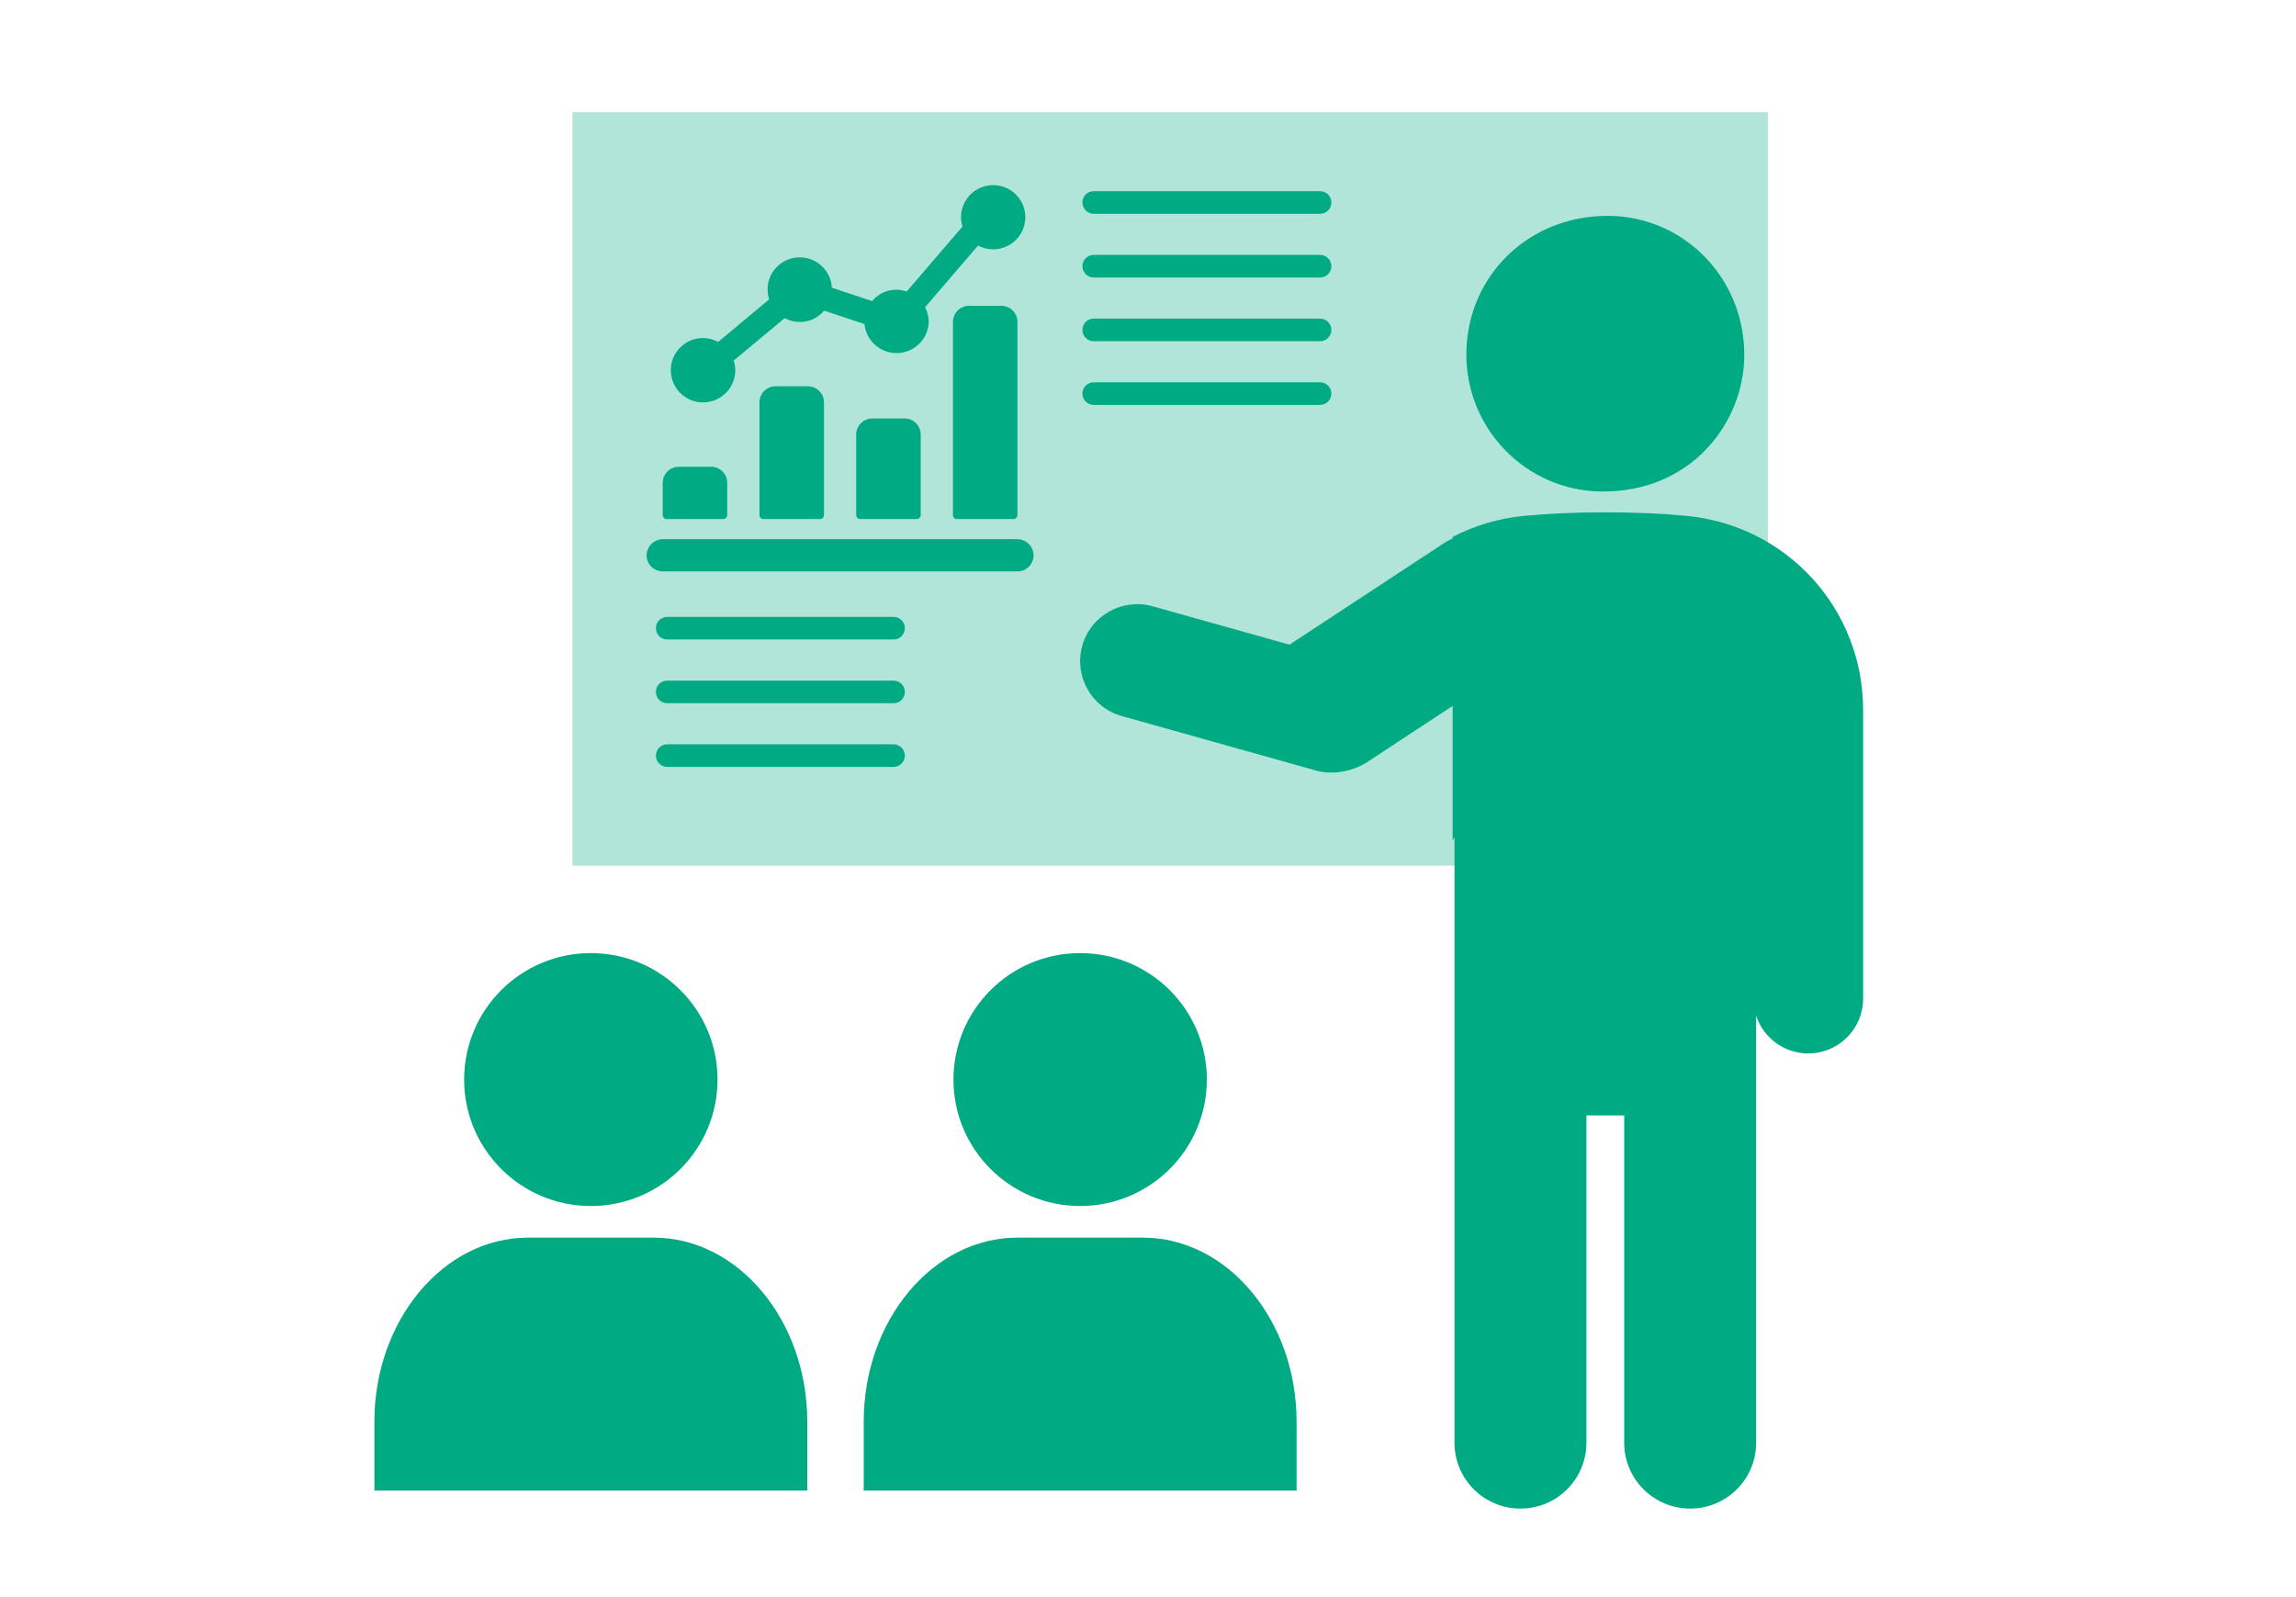
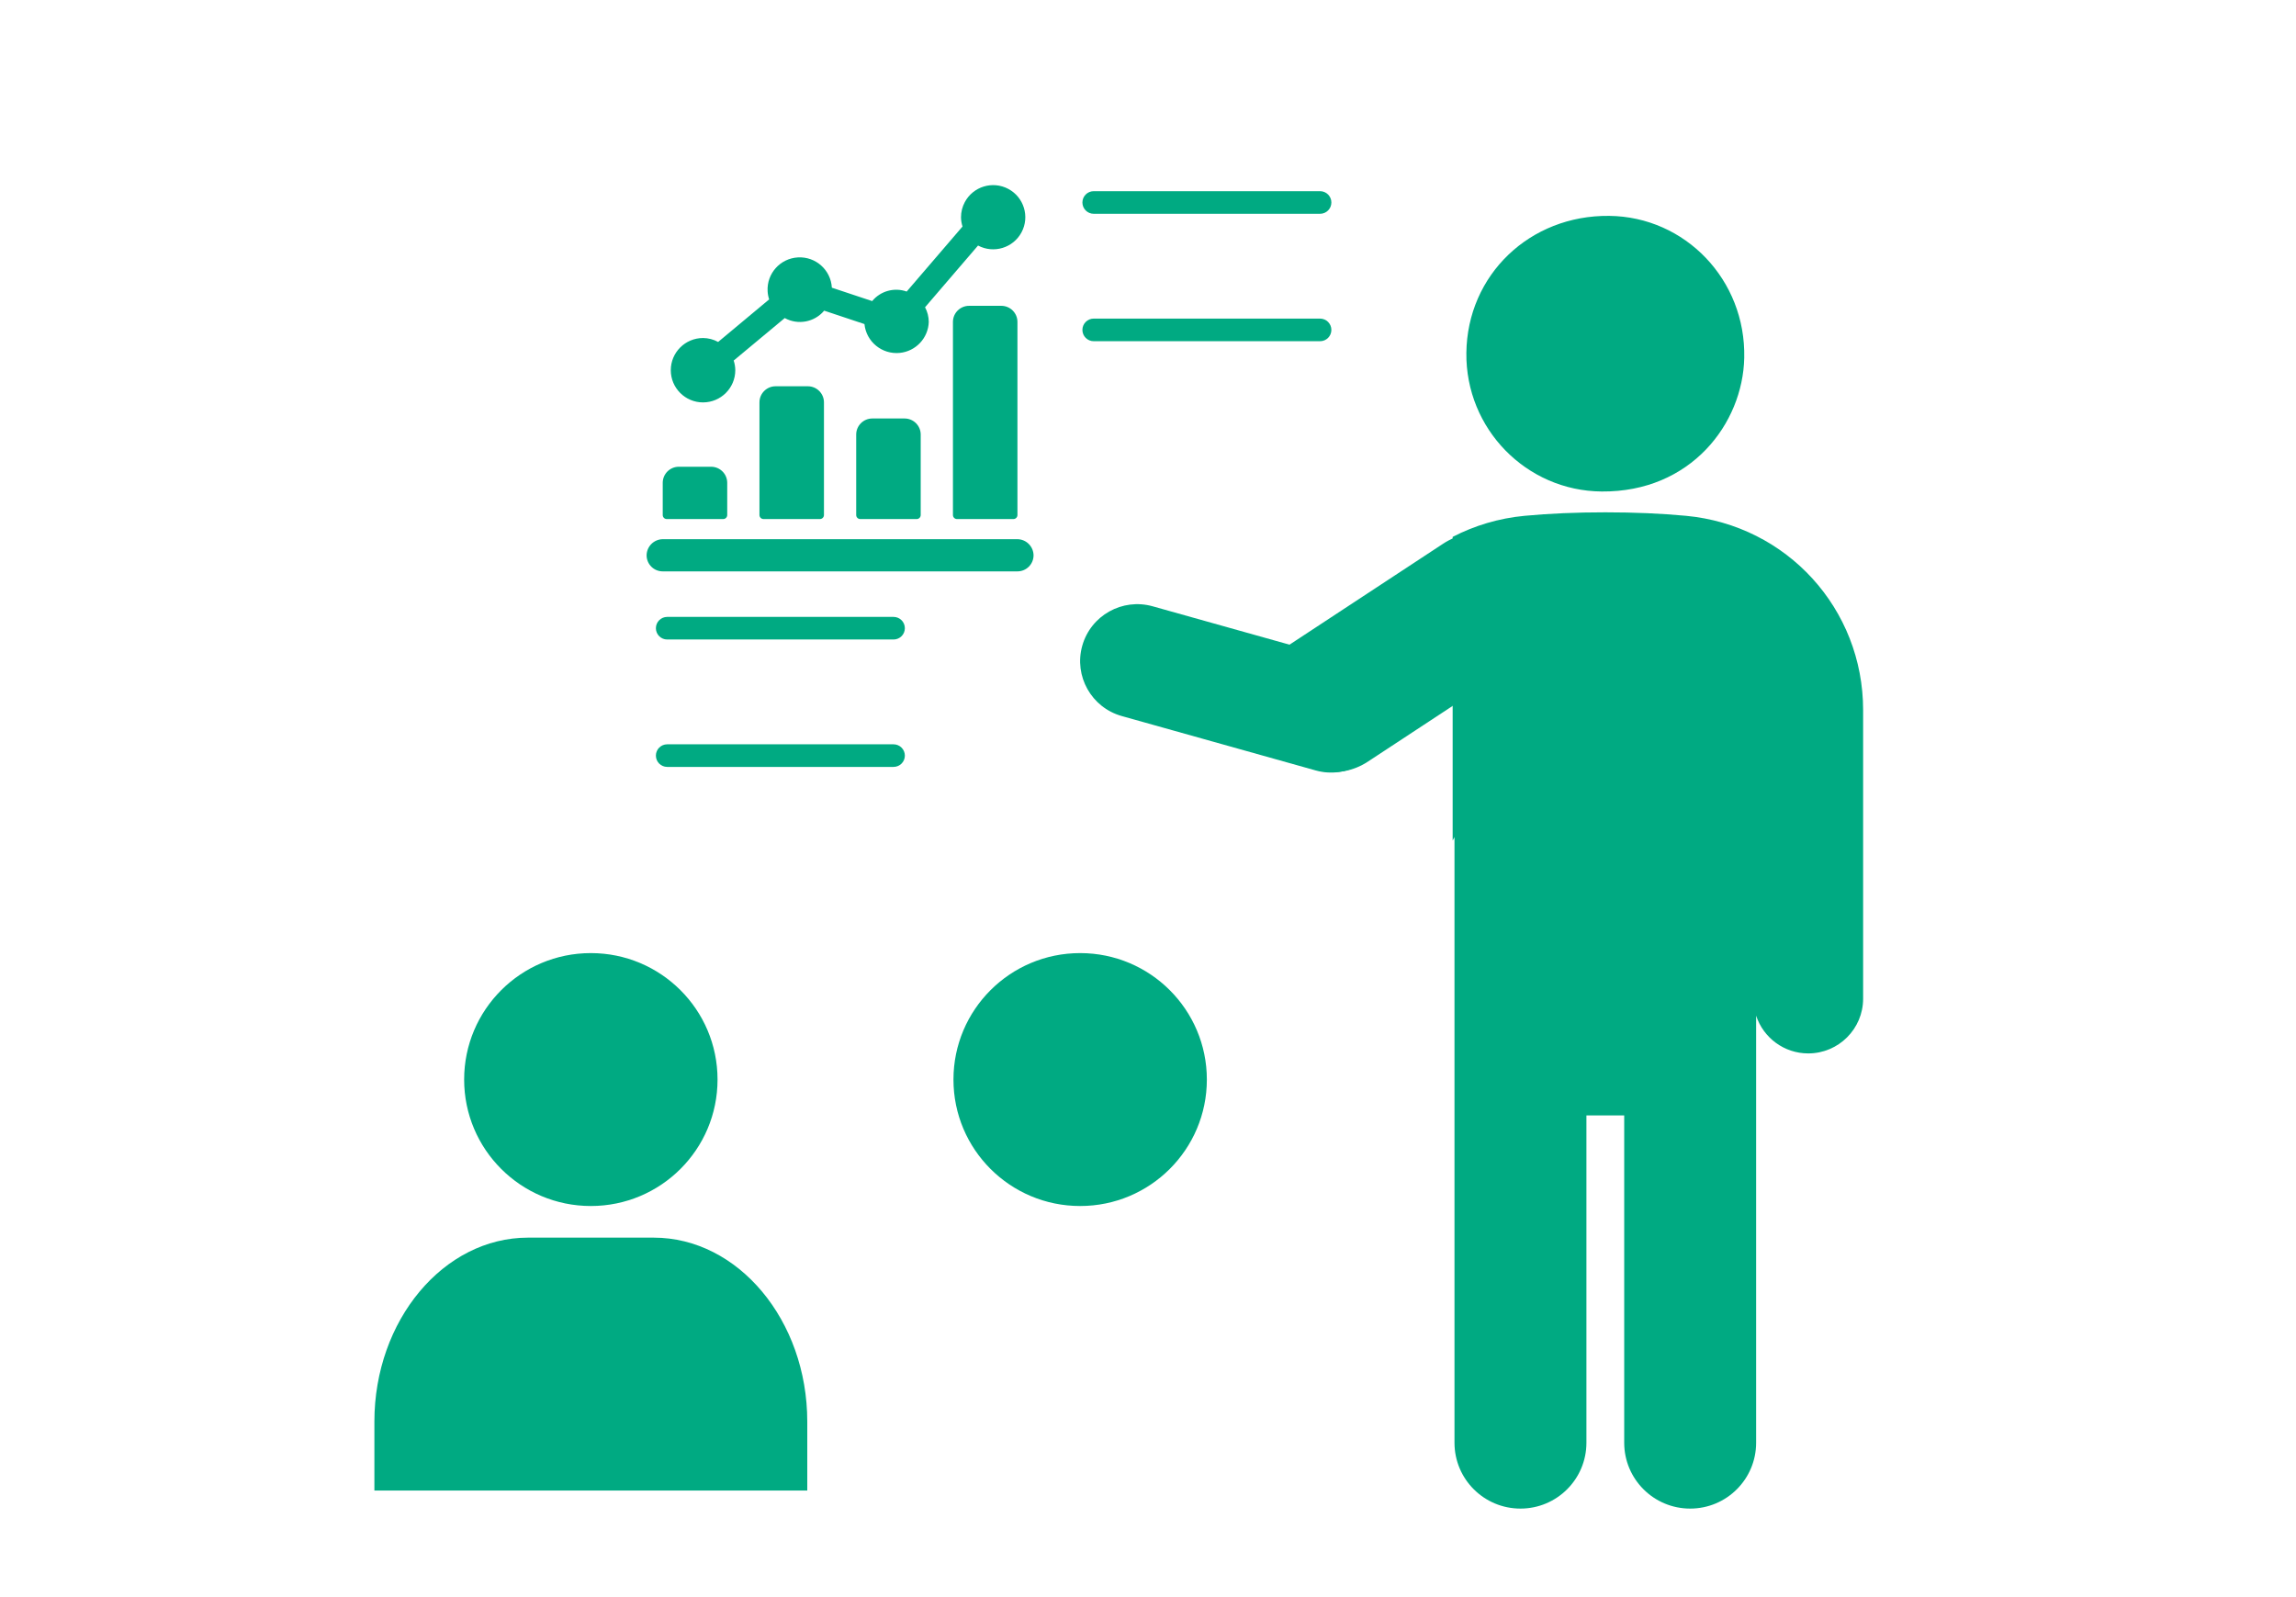
<svg xmlns="http://www.w3.org/2000/svg" width="174" height="121" viewBox="0 0 174 121" fill="none">
-   <path d="M133.975 8.502H43.38V65.605H133.975V8.502Z" fill="#B2E5D9" />
-   <path d="M54.806 39.339C54.975 39.339 55.112 39.202 55.112 39.034V36.594C55.112 35.92 54.565 35.374 53.89 35.374H51.446C50.77 35.374 50.224 35.92 50.224 36.594V39.034C50.224 39.202 50.361 39.339 50.529 39.339H54.806Z" fill="#00AA82" />
+   <path d="M54.806 39.339C54.975 39.339 55.112 39.202 55.112 39.034V36.594C55.112 35.92 54.565 35.374 53.89 35.374H51.446C50.77 35.374 50.224 35.92 50.224 36.594V39.034C50.224 39.202 50.361 39.339 50.529 39.339H54.806" fill="#00AA82" />
  <path d="M62.137 39.338C62.306 39.338 62.443 39.201 62.443 39.033V30.495C62.443 29.821 61.896 29.275 61.221 29.275H58.777C58.102 29.275 57.555 29.821 57.555 30.495V39.033C57.555 39.201 57.692 39.338 57.861 39.338H62.137Z" fill="#00AA82" />
  <path d="M69.469 39.339C69.637 39.339 69.775 39.202 69.775 39.034V32.936C69.775 32.262 69.228 31.716 68.552 31.716H66.108C65.433 31.716 64.886 32.262 64.886 32.936V39.034C64.886 39.202 65.023 39.339 65.192 39.339H69.469Z" fill="#00AA82" />
  <path d="M76.8 39.339C76.969 39.339 77.106 39.202 77.106 39.034V24.398C77.106 23.724 76.559 23.178 75.884 23.178H73.44C72.765 23.178 72.218 23.724 72.218 24.398V39.034C72.218 39.202 72.355 39.339 72.524 39.339H76.8Z" fill="#00AA82" />
  <path d="M53.279 30.497C54.628 30.497 55.723 29.405 55.723 28.057C55.721 27.808 55.68 27.561 55.602 27.325L59.471 24.105C60.472 24.656 61.724 24.421 62.458 23.544L65.512 24.561C65.646 25.901 66.844 26.879 68.187 26.746C69.406 26.624 70.347 25.62 70.386 24.398C70.384 24.011 70.287 23.629 70.104 23.287L74.12 18.609C75.308 19.241 76.783 18.791 77.416 17.606C78.049 16.421 77.599 14.948 76.412 14.316C75.224 13.685 73.749 14.134 73.116 15.319C72.926 15.673 72.828 16.07 72.829 16.471C72.832 16.707 72.87 16.942 72.943 17.167L68.712 22.096C67.775 21.763 66.728 22.051 66.096 22.819L63.041 21.803C62.967 20.461 61.817 19.433 60.472 19.508C59.127 19.582 58.098 20.73 58.173 22.072C58.184 22.283 58.223 22.49 58.289 22.691L54.423 25.916C54.073 25.723 53.68 25.622 53.279 25.618C51.93 25.618 50.835 26.71 50.835 28.058C50.835 29.406 51.929 30.498 53.279 30.498V30.497Z" fill="#00AA82" />
  <path d="M77.105 40.864H50.224C49.553 40.874 49.013 41.415 49.002 42.084C49.002 42.758 49.548 43.304 50.224 43.304H77.105C77.78 43.304 78.327 42.758 78.327 42.084C78.317 41.415 77.776 40.874 77.105 40.864Z" fill="#00AA82" />
  <path d="M100.039 16.203H82.887C82.413 16.203 82.029 15.819 82.029 15.346C82.029 14.873 82.413 14.489 82.887 14.489H100.039C100.513 14.489 100.897 14.873 100.897 15.346C100.897 15.819 100.513 16.203 100.039 16.203Z" fill="#00AA82" />
-   <path d="M100.039 21.031H82.887C82.413 21.031 82.029 20.648 82.029 20.174C82.029 19.701 82.413 19.317 82.887 19.317H100.039C100.513 19.317 100.897 19.701 100.897 20.174C100.897 20.648 100.513 21.031 100.039 21.031Z" fill="#00AA82" />
  <path d="M100.039 25.86H82.887C82.413 25.86 82.029 25.477 82.029 25.003C82.029 24.53 82.413 24.146 82.887 24.146H100.039C100.513 24.146 100.897 24.53 100.897 25.003C100.897 25.477 100.513 25.86 100.039 25.86Z" fill="#00AA82" />
-   <path d="M100.039 30.688H82.887C82.413 30.688 82.029 30.305 82.029 29.831C82.029 29.358 82.413 28.975 82.887 28.975H100.039C100.513 28.975 100.897 29.358 100.897 29.831C100.897 30.305 100.513 30.688 100.039 30.688Z" fill="#00AA82" />
  <path d="M67.715 48.467H50.564C50.09 48.467 49.706 48.084 49.706 47.611C49.706 47.137 50.09 46.754 50.564 46.754H67.715C68.19 46.754 68.574 47.137 68.574 47.611C68.574 48.084 68.19 48.467 67.715 48.467Z" fill="#00AA82" />
-   <path d="M67.715 53.297H50.564C50.09 53.297 49.706 52.914 49.706 52.441C49.706 51.967 50.09 51.584 50.564 51.584H67.715C68.19 51.584 68.574 51.967 68.574 52.441C68.574 52.914 68.19 53.297 67.715 53.297Z" fill="#00AA82" />
  <path d="M67.715 58.123H50.564C50.09 58.123 49.706 57.74 49.706 57.267C49.706 56.793 50.09 56.41 50.564 56.41H67.715C68.19 56.41 68.574 56.793 68.574 57.267C68.574 57.74 68.19 58.123 67.715 58.123Z" fill="#00AA82" />
  <path d="M44.776 91.402C50.079 91.402 54.378 87.112 54.378 81.818C54.378 76.525 50.079 72.234 44.776 72.234C39.474 72.234 35.175 76.525 35.175 81.818C35.175 87.112 39.474 91.402 44.776 91.402Z" fill="#00AA82" />
  <path d="M61.178 112.966V107.739C61.178 100.072 55.94 93.799 49.539 93.799H40.012C33.611 93.799 28.373 100.072 28.373 107.739V112.966H61.178Z" fill="#00AA82" />
  <path d="M81.858 91.402C87.161 91.402 91.46 87.112 91.46 81.818C91.46 76.525 87.161 72.234 81.858 72.234C76.555 72.234 72.257 76.525 72.257 81.818C72.257 87.112 76.555 91.402 81.858 91.402Z" fill="#00AA82" />
-   <path d="M98.26 112.966V107.739C98.26 100.072 93.022 93.799 86.622 93.799H77.094C70.693 93.799 65.456 100.072 65.456 107.739V112.966H98.26Z" fill="#00AA82" />
  <path d="M121.382 37.25C128.14 37.305 132.078 32.106 132.186 27.122C132.313 21.207 127.708 16.422 121.949 16.361C115.927 16.296 111.195 20.838 111.127 26.746C111.061 32.486 115.656 37.205 121.382 37.25Z" fill="#00AA82" />
  <path d="M87.356 45.951C85.055 45.305 82.665 46.644 82.018 48.941C81.372 51.239 82.713 53.624 85.014 54.269L99.703 58.389C102.004 59.034 104.394 57.695 105.041 55.398C105.687 53.101 104.346 50.716 102.045 50.07L87.356 45.951Z" fill="#00AA82" />
  <path d="M96.405 55.489L96.977 56.356C98.441 58.575 101.431 59.19 103.655 57.728L115.254 50.104C117.478 48.642 118.094 45.657 116.629 43.438L116.057 42.57C114.593 40.35 111.603 39.736 109.379 41.198L97.78 48.822C95.556 50.284 94.94 53.269 96.405 55.489Z" fill="#00AA82" />
  <path d="M127.772 39.092C125.909 38.917 123.852 38.828 121.657 38.828C119.462 38.828 117.405 38.917 115.543 39.092C113.578 39.277 111.74 39.836 110.088 40.69V63.703C110.127 63.609 110.195 63.529 110.227 63.43V109.344C110.227 112.1 112.465 114.334 115.226 114.334C117.987 114.334 120.225 112.1 120.225 109.344V84.537H123.089V109.344C123.089 112.1 125.327 114.334 128.088 114.334C130.849 114.334 133.086 112.1 133.086 109.344V76.978C133.631 78.637 135.192 79.837 137.036 79.837C139.333 79.837 141.195 77.978 141.195 75.687V53.817C141.195 46.142 135.423 39.811 127.772 39.092Z" fill="#00AA82" />
</svg>